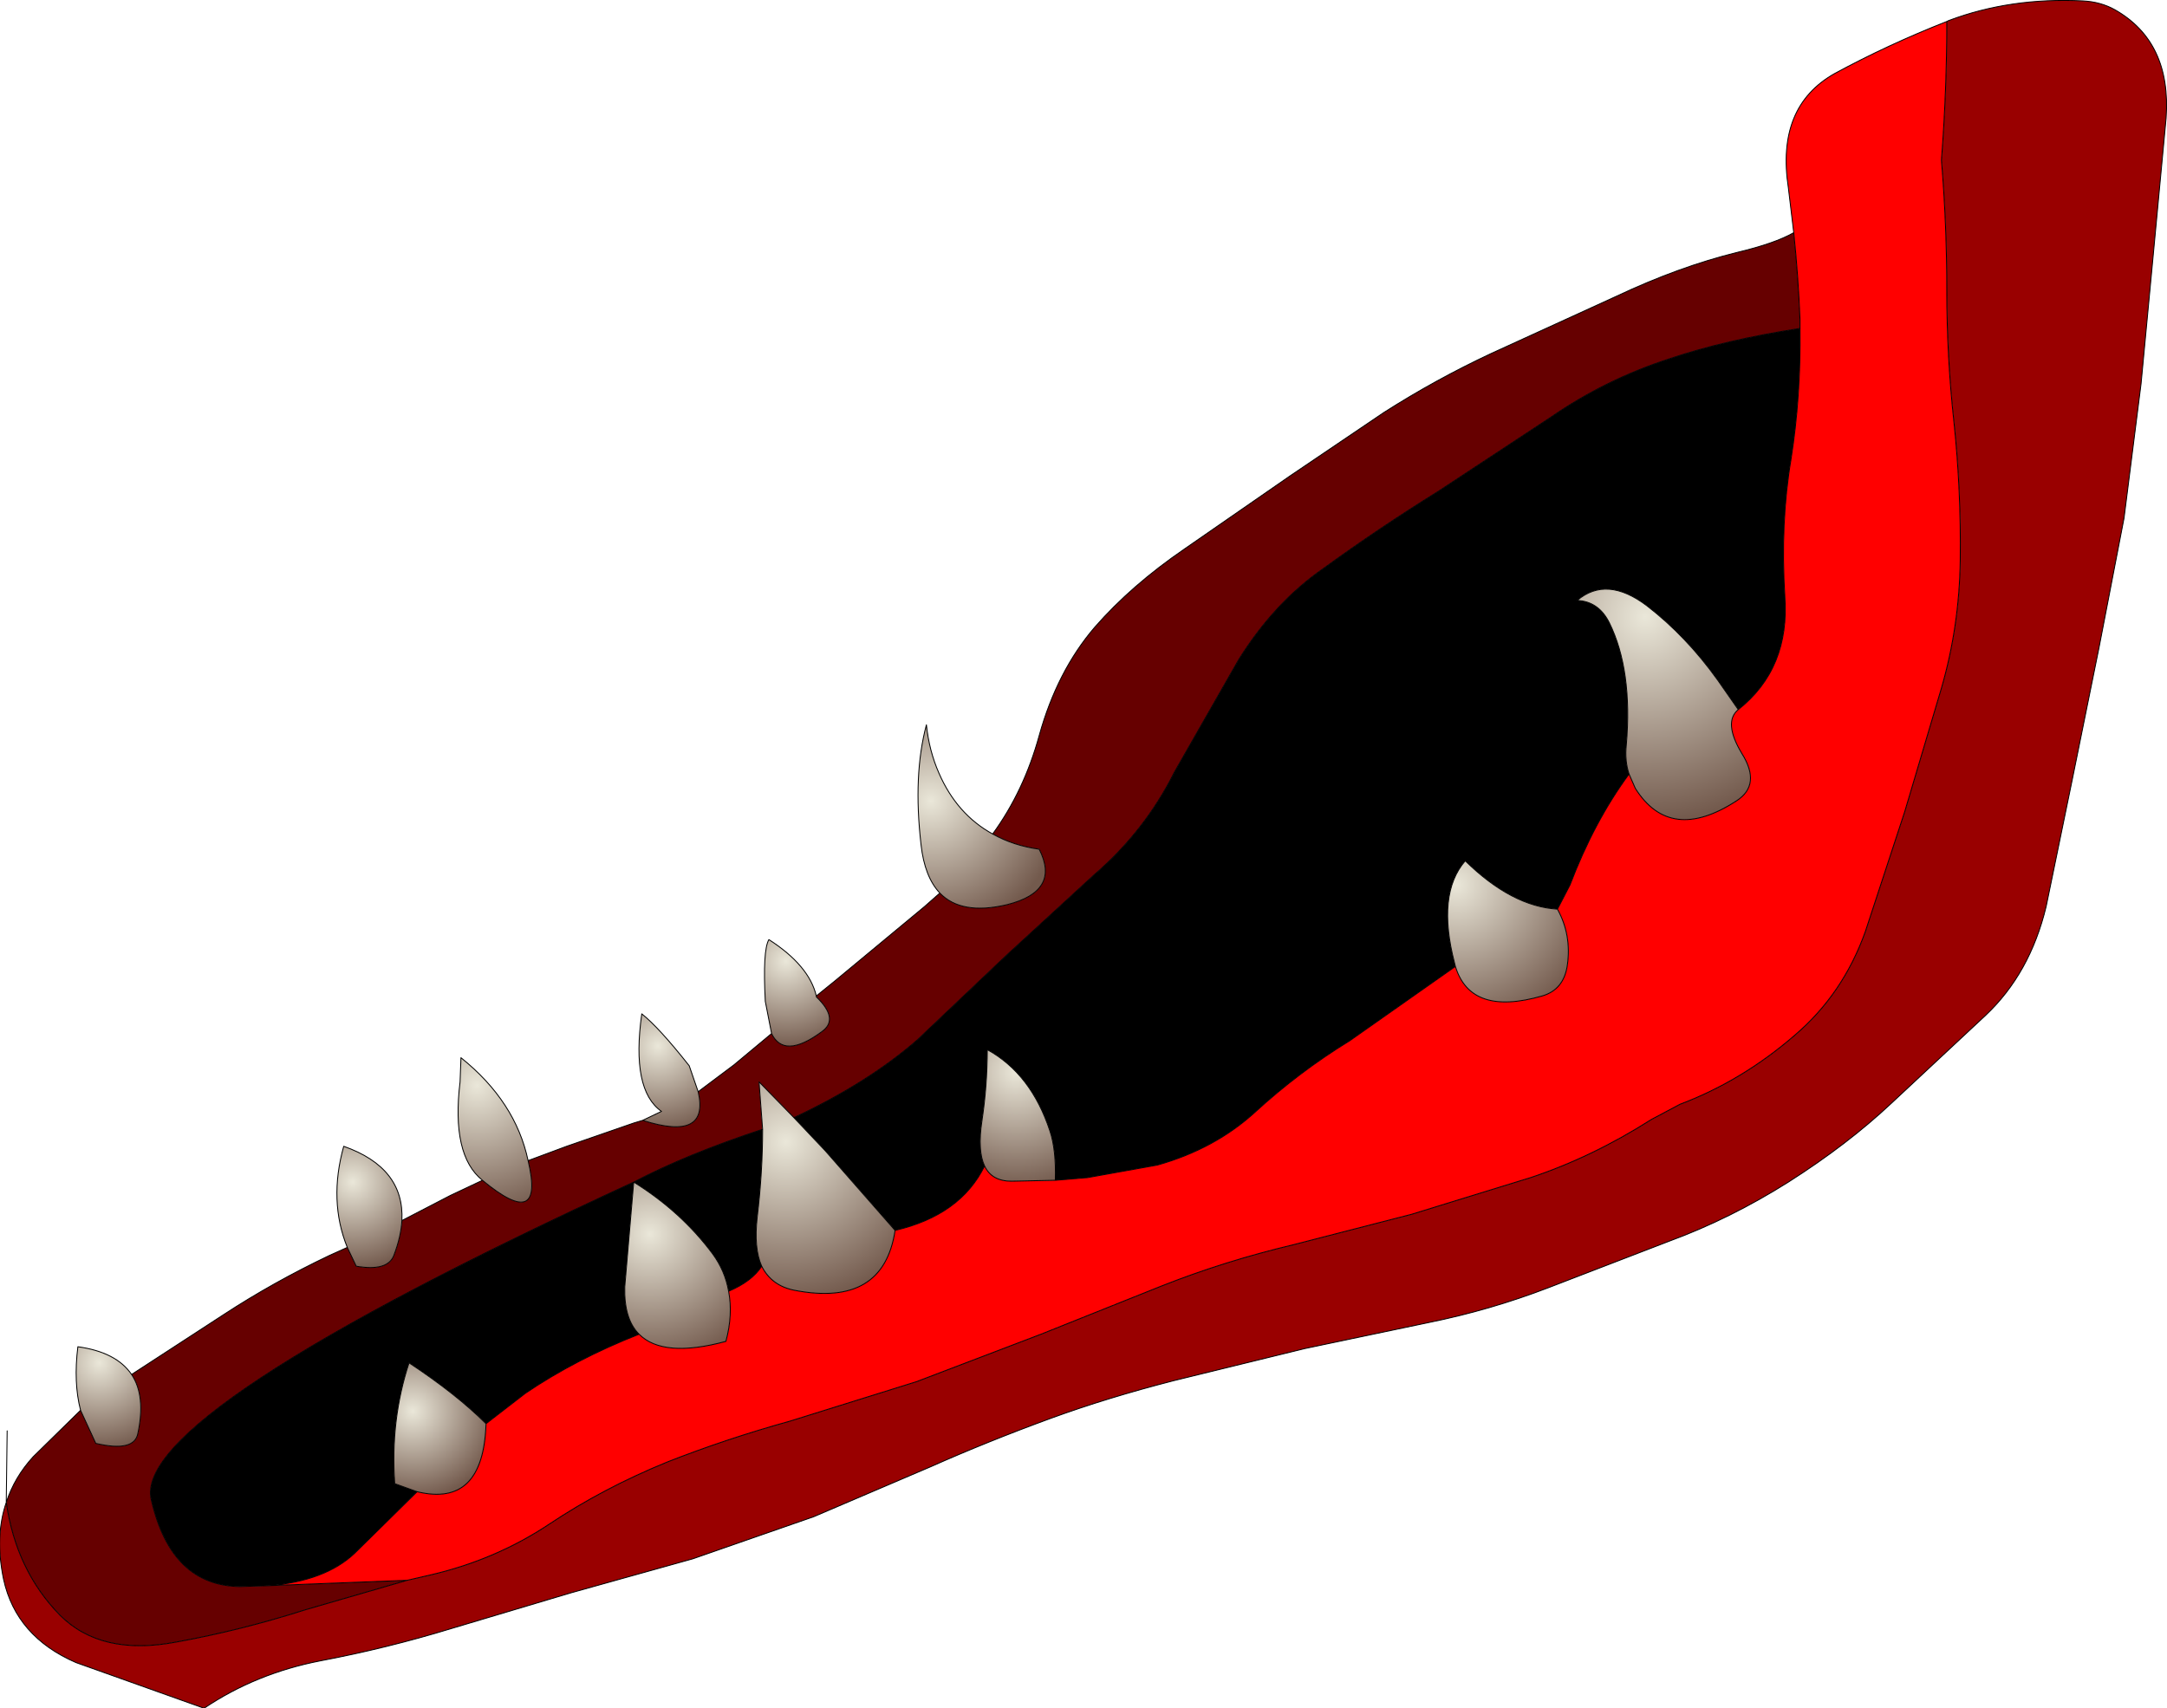
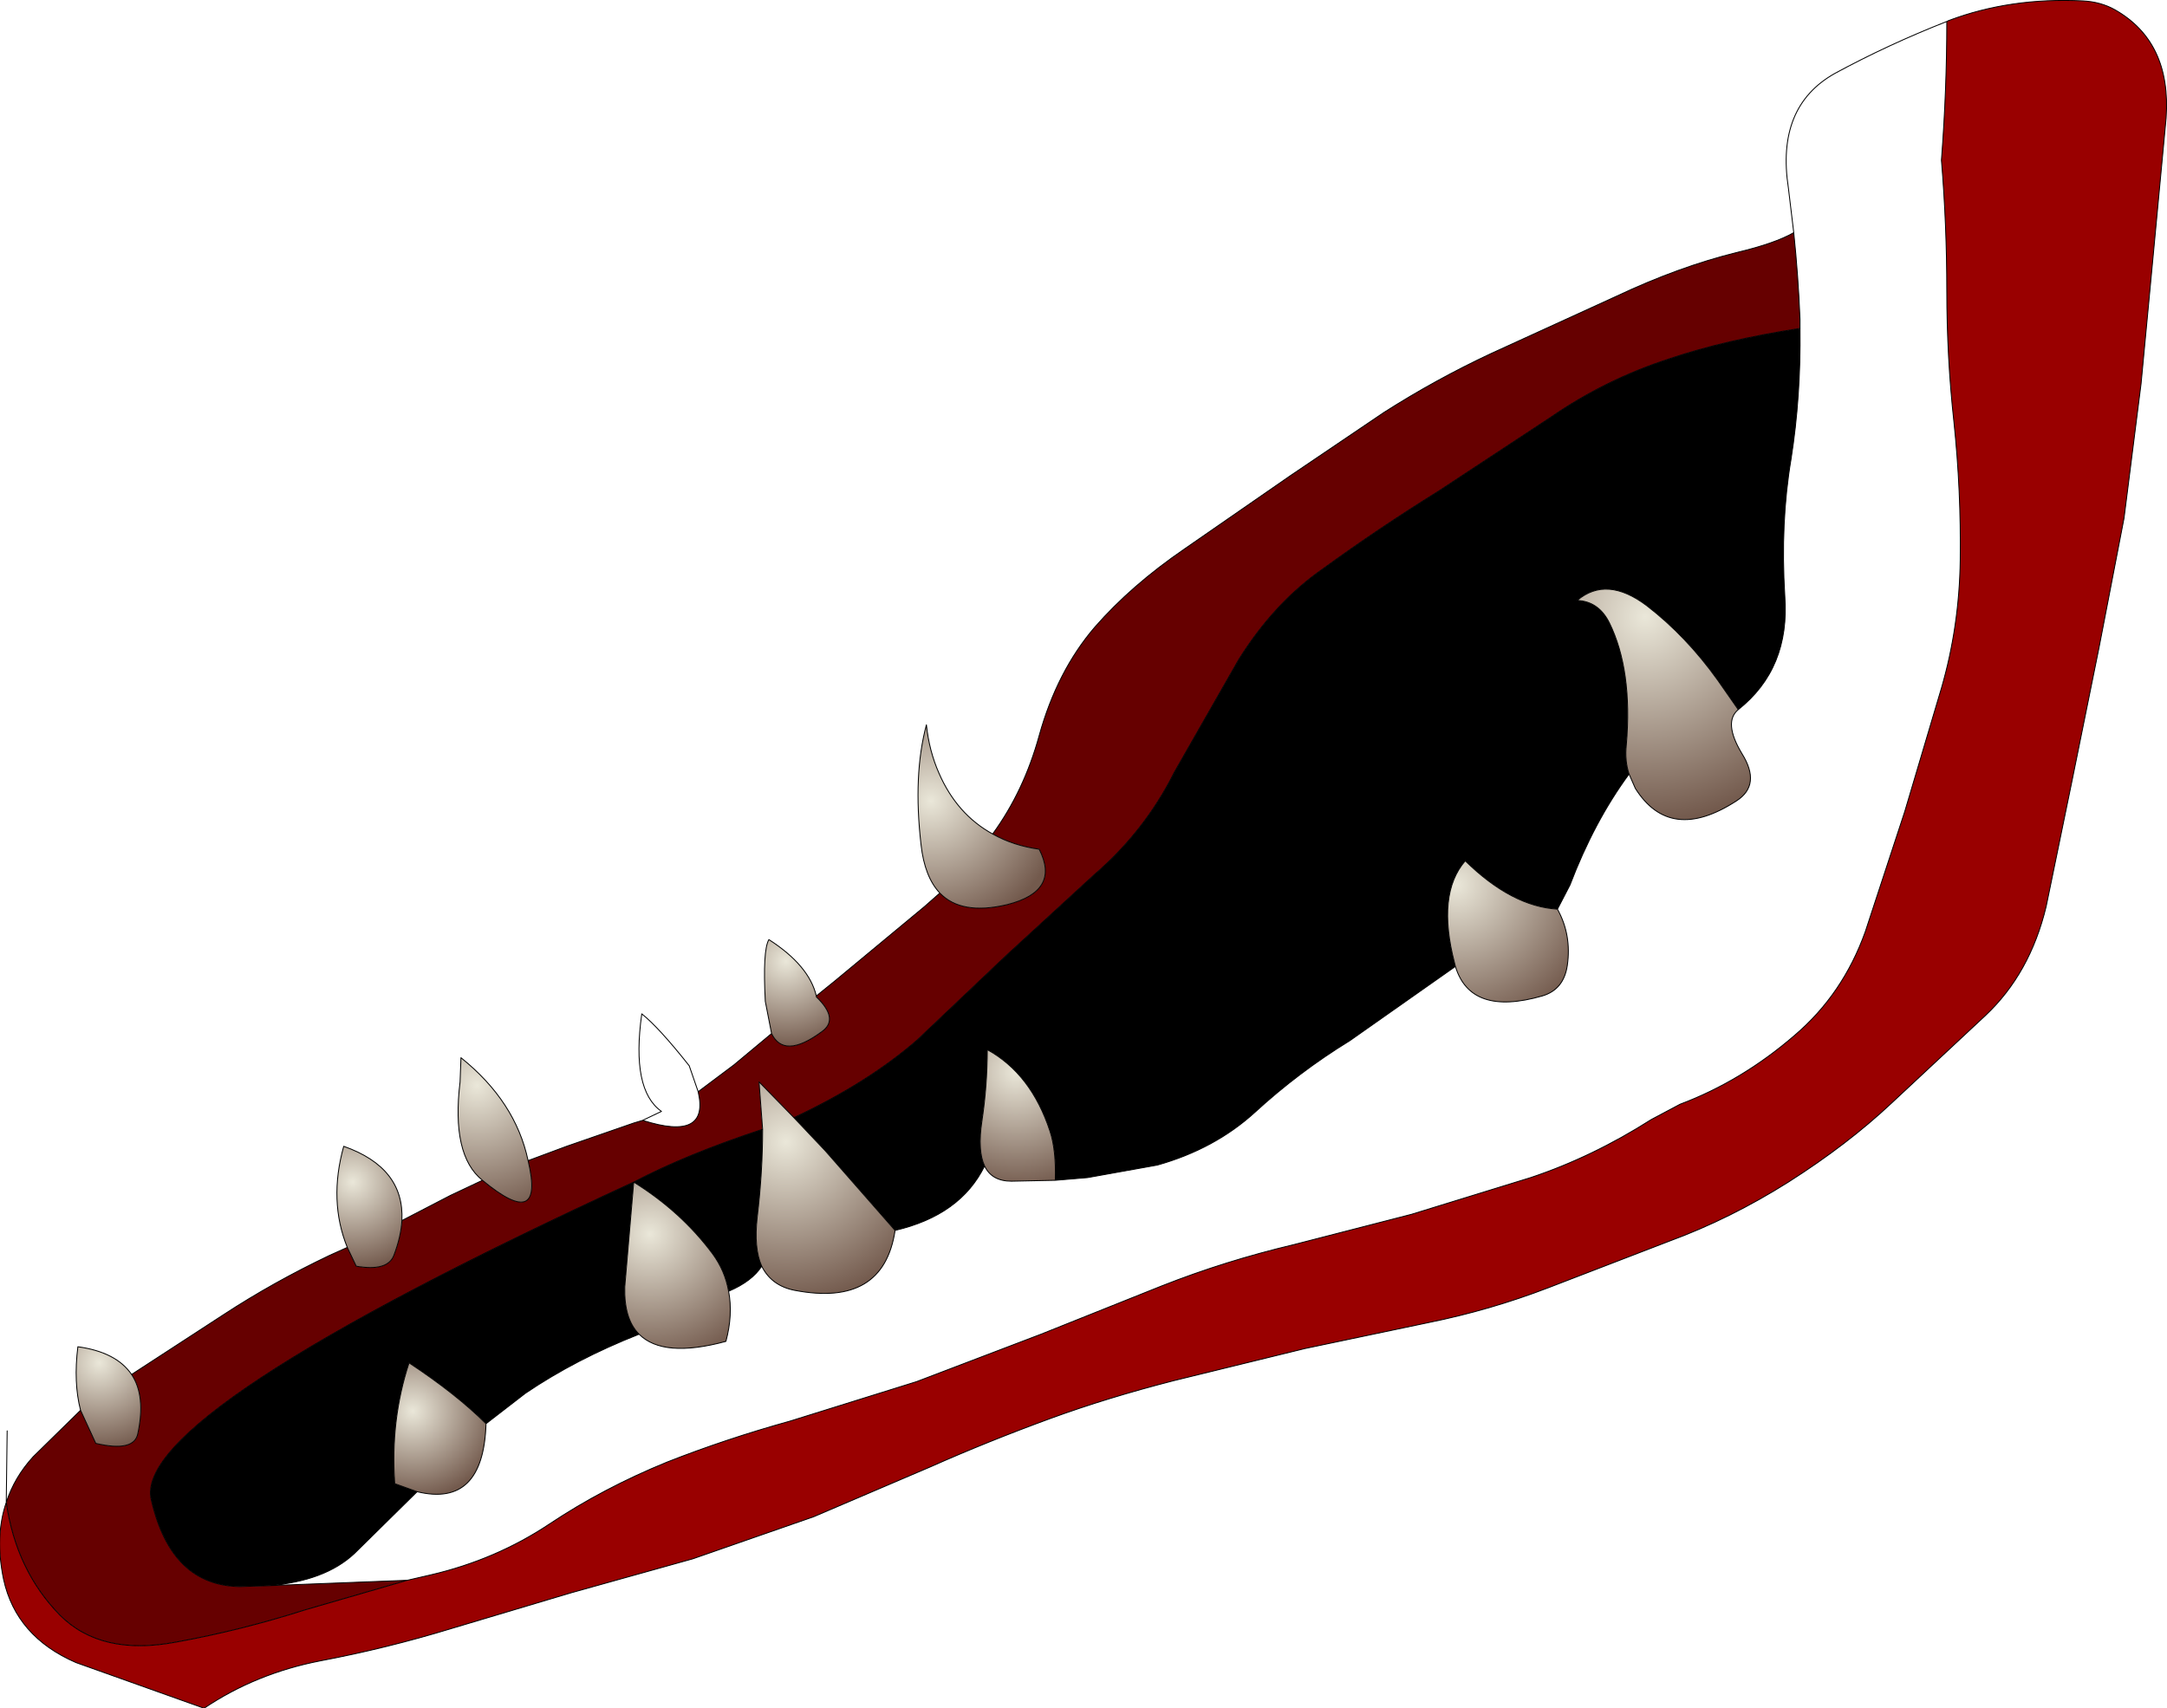
<svg xmlns="http://www.w3.org/2000/svg" height="95.45px" width="121.05px">
  <g transform="matrix(1.0, 0.0, 0.0, 1.0, 113.2, 7.75)">
    <path d="M-4.45 -6.55 L-4.35 -6.6 Q-0.9 -7.9 3.15 -7.7 4.15 -7.65 4.95 -7.2 8.1 -5.4 7.8 -1.15 L7.1 6.3 6.4 13.7 5.45 21.2 4.05 28.45 2.55 35.85 1.1 42.9 Q0.2 46.65 -2.3 49.0 L-7.55 53.9 Q-10.0 56.2 -13.3 58.3 -16.55 60.35 -19.95 61.6 L-26.7 64.2 Q-29.95 65.45 -33.4 66.15 L-40.3 67.6 -47.65 69.4 Q-51.35 70.35 -54.5 71.5 -58.05 72.8 -61.2 74.2 L-67.75 77.0 -74.5 79.35 -81.3 81.25 -88.0 83.25 Q-91.6 84.35 -95.3 85.05 -98.9 85.75 -101.8 87.7 L-108.95 85.15 Q-112.3 83.7 -113.0 80.5 -113.5 78.1 -112.85 76.2 -112.3 80.0 -109.85 82.5 -107.55 84.8 -103.35 84.0 -99.75 83.35 -96.15 82.2 L-90.45 80.55 -89.15 80.25 Q-85.5 79.4 -82.5 77.4 -79.5 75.4 -75.95 73.95 -72.65 72.65 -69.05 71.65 L-62.0 69.45 -55.05 66.8 -48.3 64.1 Q-44.75 62.7 -40.95 61.8 L-34.35 60.1 -27.7 58.05 Q-24.25 56.9 -20.95 54.8 L-19.35 53.95 Q-15.9 52.65 -12.95 50.1 -10.25 47.8 -9.0 44.3 L-6.8 37.6 -4.75 30.7 Q-3.75 27.25 -3.7 23.55 -3.65 19.65 -4.05 15.85 -4.45 12.2 -4.45 8.5 -4.45 4.8 -4.75 1.2 -4.45 -2.7 -4.45 -6.55" fill="#990000" fill-rule="evenodd" stroke="none" />
-     <path d="M-13.0 5.25 L-13.3 2.75 Q-14.0 -1.8 -10.7 -3.65 -7.75 -5.25 -4.45 -6.55 -4.45 -2.7 -4.75 1.2 -4.45 4.8 -4.45 8.5 -4.45 12.2 -4.05 15.85 -3.65 19.65 -3.7 23.55 -3.75 27.25 -4.75 30.7 L-6.8 37.6 -9.0 44.3 Q-10.25 47.8 -12.95 50.1 -15.9 52.65 -19.35 53.95 L-20.95 54.8 Q-24.25 56.9 -27.7 58.05 L-34.35 60.1 -40.95 61.8 Q-44.75 62.7 -48.3 64.1 L-55.05 66.8 -62.0 69.45 -69.05 71.65 Q-72.65 72.65 -75.95 73.95 -79.5 75.4 -82.5 77.4 -85.5 79.4 -89.15 80.25 L-90.45 80.55 -98.2 80.85 Q-95.05 80.6 -93.4 79.05 L-89.9 75.6 Q-86.2 76.5 -86.05 71.8 L-83.85 70.1 Q-81.05 68.2 -77.5 66.8 -76.15 68.15 -72.65 67.2 -72.25 65.7 -72.5 64.4 -71.2 63.85 -70.65 63.0 -70.1 64.1 -68.8 64.35 -63.85 65.3 -63.2 61.0 -59.55 60.15 -58.2 57.4 -57.8 58.25 -56.7 58.25 L-54.25 58.2 -52.45 58.05 -48.55 57.35 Q-45.35 56.45 -43.1 54.4 -40.65 52.15 -37.8 50.4 L-31.9 46.25 Q-31.05 49.05 -27.05 47.9 -25.85 47.55 -25.65 46.2 -25.4 44.5 -26.2 43.05 L-25.5 41.7 Q-24.15 38.15 -22.2 35.5 L-21.85 36.3 Q-19.9 39.4 -16.2 37.0 -14.8 36.1 -15.9 34.35 -16.95 32.6 -16.1 31.9 -13.2 29.6 -13.5 25.55 -13.75 21.45 -13.15 17.9 -12.6 14.4 -12.65 10.6 L-12.65 10.1 Q-12.75 7.65 -13.0 5.25" fill="#ff0000" fill-rule="evenodd" stroke="none" />
    <path d="M-90.45 80.55 L-96.15 82.2 Q-99.75 83.35 -103.35 84.0 -107.55 84.8 -109.85 82.5 -112.3 80.0 -112.85 76.2 -112.4 74.8 -111.35 73.65 L-108.7 71.05 -107.85 72.9 Q-105.7 73.4 -105.5 72.35 -105.05 70.25 -105.85 69.05 L-100.7 65.7 Q-97.95 63.9 -94.8 62.4 L-93.8 61.95 -93.3 63.0 Q-91.55 63.3 -91.2 62.4 -90.8 61.35 -90.75 60.45 L-88.05 59.05 -86.25 58.2 Q-82.75 61.1 -83.7 57.1 L-81.55 56.3 -77.8 55.0 -77.3 54.85 Q-73.55 56.05 -74.2 53.25 L-72.2 51.75 -70.1 50.0 Q-69.4 51.45 -67.3 49.9 -66.3 49.2 -67.6 47.95 L-67.6 47.9 -66.55 47.05 -61.55 42.9 -60.7 42.15 Q-59.5 43.4 -56.95 42.8 -53.95 42.05 -55.15 39.7 -56.6 39.5 -57.75 38.85 -56.0 36.45 -55.15 33.35 -54.15 29.75 -52.05 27.3 -50.0 24.95 -47.0 22.9 L-41.15 18.85 -35.9 15.3 Q-33.0 13.45 -29.9 12.0 L-22.9 8.8 Q-19.4 7.15 -16.15 6.35 -14.05 5.85 -13.0 5.25 -12.75 7.65 -12.65 10.1 L-12.65 10.6 Q-16.85 11.25 -19.95 12.3 -23.5 13.45 -26.55 15.55 L-32.85 19.7 Q-36.15 21.75 -39.25 24.0 -42.0 25.9 -44.0 29.1 L-47.6 35.4 Q-49.25 38.7 -52.1 41.15 L-57.0 45.65 -61.95 50.35 Q-64.7 52.75 -68.85 54.7 L-70.8 52.7 -70.6 55.35 Q-74.85 56.75 -77.8 58.3 -105.9 71.25 -104.75 76.05 -103.65 80.85 -99.8 80.9 L-98.2 80.85 -90.45 80.55" fill="#660000" fill-rule="evenodd" stroke="none" />
    <path d="M-12.65 10.6 Q-12.6 14.4 -13.15 17.9 -13.75 21.45 -13.5 25.55 -13.2 29.6 -16.1 31.9 L-17.25 30.25 Q-19.0 27.8 -21.2 26.1 -23.45 24.4 -25.1 25.8 -23.9 25.85 -23.3 27.05 -22.0 29.7 -22.35 33.85 -22.45 34.75 -22.2 35.5 -24.15 38.15 -25.5 41.7 L-26.2 43.05 Q-28.75 42.9 -31.35 40.35 -32.95 42.2 -31.95 46.05 L-31.9 46.25 -37.8 50.4 Q-40.65 52.15 -43.1 54.4 -45.35 56.45 -48.55 57.35 L-52.45 58.05 -54.25 58.2 Q-54.2 56.5 -54.55 55.45 -55.6 52.25 -58.05 50.9 -58.05 52.9 -58.35 54.9 -58.6 56.55 -58.2 57.4 -59.55 60.15 -63.2 61.0 L-67.1 56.55 -68.85 54.7 Q-64.7 52.75 -61.95 50.35 L-57.0 45.65 -52.1 41.15 Q-49.25 38.7 -47.6 35.4 L-44.0 29.1 Q-42.0 25.9 -39.25 24.0 -36.15 21.75 -32.85 19.7 L-26.55 15.55 Q-23.5 13.45 -19.95 12.3 -16.85 11.25 -12.65 10.6 M-70.65 63.0 Q-71.2 63.85 -72.5 64.4 -72.7 63.25 -73.4 62.3 -75.15 59.95 -77.8 58.3 L-78.3 64.15 Q-78.35 65.95 -77.5 66.8 -81.05 68.2 -83.85 70.1 L-86.05 71.8 Q-87.7 70.15 -90.35 68.4 -91.4 71.6 -91.15 75.15 L-89.9 75.6 -93.4 79.05 Q-95.05 80.6 -98.2 80.85 L-99.8 80.9 Q-103.65 80.85 -104.75 76.05 -105.9 71.25 -77.8 58.3 -74.85 56.75 -70.6 55.35 -70.6 57.75 -70.9 60.25 -71.1 62.0 -70.65 63.0" fill="#000000" fill-rule="evenodd" stroke="none" />
    <path d="M-16.1 31.9 Q-16.95 32.6 -15.9 34.35 -14.8 36.1 -16.2 37.0 -19.9 39.4 -21.85 36.3 L-22.2 35.5 Q-22.45 34.75 -22.35 33.85 -22.0 29.7 -23.3 27.05 -23.9 25.85 -25.1 25.8 -23.45 24.4 -21.2 26.1 -19.0 27.8 -17.25 30.25 L-16.1 31.9" fill="url(#gradient0)" fill-rule="evenodd" stroke="none" />
    <path d="M-26.2 43.05 Q-25.4 44.5 -25.65 46.2 -25.85 47.55 -27.05 47.9 -31.05 49.05 -31.9 46.25 L-31.95 46.05 Q-32.95 42.2 -31.35 40.35 -28.75 42.9 -26.2 43.05" fill="url(#gradient1)" fill-rule="evenodd" stroke="none" />
    <path d="M-70.1 50.0 L-70.45 48.2 Q-70.6 45.35 -70.25 44.75 -68.0 46.2 -67.6 47.9 L-67.6 47.95 Q-66.3 49.2 -67.3 49.9 -69.4 51.45 -70.1 50.0" fill="url(#gradient2)" fill-rule="evenodd" stroke="none" />
    <path d="M-60.7 42.15 Q-61.55 41.25 -61.75 39.45 -62.2 35.55 -61.45 32.75 -61.3 34.2 -60.75 35.45 -59.75 37.75 -57.75 38.85 -56.6 39.5 -55.15 39.7 -53.95 42.05 -56.95 42.8 -59.5 43.4 -60.7 42.15" fill="url(#gradient3)" fill-rule="evenodd" stroke="none" />
    <path d="M-54.25 58.2 L-56.7 58.25 Q-57.8 58.25 -58.2 57.4 -58.6 56.55 -58.35 54.9 -58.05 52.9 -58.05 50.9 -55.6 52.25 -54.55 55.45 -54.2 56.5 -54.25 58.2" fill="url(#gradient4)" fill-rule="evenodd" stroke="none" />
    <path d="M-63.2 61.0 Q-63.85 65.3 -68.8 64.35 -70.1 64.1 -70.65 63.0 -71.1 62.0 -70.9 60.25 -70.6 57.75 -70.6 55.35 L-70.8 52.7 -68.85 54.7 -67.1 56.55 -63.2 61.0" fill="url(#gradient5)" fill-rule="evenodd" stroke="none" />
-     <path d="M-77.3 54.85 L-76.25 54.35 Q-77.95 53.15 -77.35 48.9 -76.4 49.65 -74.7 51.8 L-74.2 53.25 Q-73.55 56.05 -77.3 54.85" fill="url(#gradient6)" fill-rule="evenodd" stroke="none" />
    <path d="M-72.5 64.4 Q-72.25 65.7 -72.65 67.2 -76.15 68.15 -77.5 66.8 -78.35 65.95 -78.3 64.15 L-77.8 58.3 Q-75.15 59.95 -73.4 62.3 -72.7 63.25 -72.5 64.4" fill="url(#gradient7)" fill-rule="evenodd" stroke="none" />
    <path d="M-86.25 58.2 Q-88.0 56.8 -87.5 52.7 L-87.45 51.35 Q-84.4 53.8 -83.7 57.1 -82.75 61.1 -86.25 58.2" fill="url(#gradient8)" fill-rule="evenodd" stroke="none" />
    <path d="M-93.8 61.95 Q-94.85 59.35 -94.0 56.3 -90.6 57.5 -90.75 60.45 -90.8 61.35 -91.2 62.4 -91.55 63.3 -93.3 63.0 L-93.8 61.95" fill="url(#gradient9)" fill-rule="evenodd" stroke="none" />
    <path d="M-86.05 71.8 Q-86.2 76.5 -89.9 75.6 L-91.15 75.15 Q-91.4 71.6 -90.35 68.4 -87.7 70.15 -86.05 71.8" fill="url(#gradient10)" fill-rule="evenodd" stroke="none" />
    <path d="M-108.7 71.05 Q-109.1 69.5 -108.85 67.5 -106.7 67.8 -105.85 69.05 -105.05 70.25 -105.5 72.35 -105.7 73.4 -107.85 72.9 L-108.7 71.05" fill="url(#gradient11)" fill-rule="evenodd" stroke="none" />
    <path d="M-4.45 -6.55 L-4.35 -6.6 Q-0.9 -7.9 3.15 -7.7 4.15 -7.65 4.95 -7.2 8.1 -5.4 7.8 -1.15 L7.1 6.3 6.4 13.7 5.45 21.2 4.05 28.45 2.55 35.85 1.1 42.9 Q0.2 46.65 -2.3 49.0 L-7.55 53.9 Q-10.0 56.2 -13.3 58.3 -16.55 60.35 -19.95 61.6 L-26.7 64.2 Q-29.95 65.45 -33.4 66.15 L-40.3 67.6 -47.65 69.4 Q-51.35 70.35 -54.5 71.5 -58.05 72.8 -61.2 74.2 L-67.75 77.0 -74.5 79.35 -81.3 81.25 -88.0 83.25 Q-91.6 84.35 -95.3 85.05 -98.9 85.75 -101.8 87.7 L-108.95 85.15 Q-112.3 83.7 -113.0 80.5 -113.5 78.1 -112.85 76.2 L-112.85 76.15 -112.8 72.2 M-13.0 5.25 L-13.3 2.75 Q-14.0 -1.8 -10.7 -3.65 -7.75 -5.25 -4.45 -6.55 -4.45 -2.7 -4.75 1.2 -4.45 4.8 -4.45 8.5 -4.45 12.2 -4.05 15.85 -3.65 19.65 -3.7 23.55 -3.75 27.25 -4.75 30.7 L-6.8 37.6 -9.0 44.3 Q-10.25 47.8 -12.95 50.1 -15.9 52.65 -19.35 53.95 L-20.95 54.8 Q-24.25 56.9 -27.7 58.05 L-34.35 60.1 -40.95 61.8 Q-44.75 62.7 -48.3 64.1 L-55.05 66.8 -62.0 69.45 -69.05 71.65 Q-72.65 72.65 -75.95 73.95 -79.5 75.4 -82.5 77.4 -85.5 79.4 -89.15 80.25 L-90.45 80.55 -96.15 82.2 Q-99.75 83.35 -103.35 84.0 -107.55 84.8 -109.85 82.5 -112.3 80.0 -112.85 76.2 -112.4 74.8 -111.35 73.65 L-108.7 71.05 Q-109.1 69.5 -108.85 67.5 -106.7 67.8 -105.85 69.05 L-100.7 65.7 Q-97.95 63.9 -94.8 62.4 L-93.8 61.95 Q-94.85 59.35 -94.0 56.3 -90.6 57.5 -90.75 60.45 L-88.05 59.05 -86.25 58.2 Q-88.0 56.8 -87.5 52.7 L-87.45 51.35 Q-84.4 53.8 -83.7 57.1 L-81.55 56.3 -77.8 55.0 -77.3 54.85 -76.25 54.35 Q-77.95 53.15 -77.35 48.9 -76.4 49.65 -74.7 51.8 L-74.2 53.25 -72.2 51.75 -70.1 50.0 -70.45 48.2 Q-70.6 45.35 -70.25 44.75 -68.0 46.2 -67.6 47.9 L-66.55 47.05 -61.55 42.9 -60.7 42.15 Q-61.55 41.25 -61.75 39.45 -62.2 35.55 -61.45 32.75 -61.3 34.2 -60.75 35.45 -59.75 37.75 -57.75 38.85 -56.0 36.45 -55.15 33.35 -54.15 29.75 -52.05 27.3 -50.0 24.95 -47.0 22.9 L-41.15 18.85 -35.9 15.3 Q-33.0 13.45 -29.9 12.0 L-22.9 8.8 Q-19.4 7.15 -16.15 6.35 -14.05 5.85 -13.0 5.25 -12.75 7.65 -12.65 10.1 L-12.65 10.6 Q-12.6 14.4 -13.15 17.9 -13.75 21.45 -13.5 25.55 -13.2 29.6 -16.1 31.9 -16.95 32.6 -15.9 34.35 -14.8 36.1 -16.2 37.0 -19.9 39.4 -21.85 36.3 L-22.2 35.5 Q-24.15 38.15 -25.5 41.7 L-26.2 43.05 Q-25.4 44.5 -25.65 46.2 -25.85 47.55 -27.05 47.9 -31.05 49.05 -31.9 46.25 L-37.8 50.4 Q-40.65 52.15 -43.1 54.4 -45.35 56.45 -48.55 57.35 L-52.45 58.05 -54.25 58.2 -56.7 58.25 Q-57.8 58.25 -58.2 57.4 -59.55 60.15 -63.2 61.0 -63.85 65.3 -68.8 64.35 -70.1 64.1 -70.65 63.0 -71.2 63.85 -72.5 64.4 -72.25 65.7 -72.65 67.2 -76.15 68.15 -77.5 66.8 -81.05 68.2 -83.85 70.1 L-86.05 71.8 Q-86.2 76.5 -89.9 75.6 L-93.4 79.05 Q-95.05 80.6 -98.2 80.85 L-90.45 80.55 M-12.65 10.6 Q-16.85 11.25 -19.95 12.3 -23.5 13.45 -26.55 15.55 L-32.85 19.7 Q-36.15 21.75 -39.25 24.0 -42.0 25.9 -44.0 29.1 L-47.6 35.4 Q-49.25 38.7 -52.1 41.15 L-57.0 45.65 -61.95 50.35 Q-64.7 52.75 -68.85 54.7 L-67.1 56.55 -63.2 61.0 M-22.2 35.5 Q-22.45 34.75 -22.35 33.85 -22.0 29.7 -23.3 27.05 -23.9 25.85 -25.1 25.8 -23.45 24.4 -21.2 26.1 -19.0 27.8 -17.25 30.25 L-16.1 31.9 M-31.9 46.25 L-31.95 46.05 Q-32.95 42.2 -31.35 40.35 -28.75 42.9 -26.2 43.05 M-70.1 50.0 Q-69.4 51.45 -67.3 49.9 -66.3 49.2 -67.6 47.95 L-67.6 47.9 M-60.7 42.15 Q-59.5 43.4 -56.95 42.8 -53.95 42.05 -55.15 39.7 -56.6 39.5 -57.75 38.85 M-58.2 57.4 Q-58.6 56.55 -58.35 54.9 -58.05 52.9 -58.05 50.9 -55.6 52.25 -54.55 55.45 -54.2 56.5 -54.25 58.2 M-68.85 54.7 L-70.8 52.7 -70.6 55.35 Q-70.6 57.75 -70.9 60.25 -71.1 62.0 -70.65 63.0 M-77.3 54.85 Q-73.55 56.05 -74.2 53.25 M-72.5 64.4 Q-72.7 63.25 -73.4 62.3 -75.15 59.95 -77.8 58.3 L-78.3 64.15 Q-78.35 65.95 -77.5 66.8 M-70.6 55.35 Q-74.85 56.75 -77.8 58.3 -105.9 71.25 -104.75 76.05 -103.65 80.85 -99.8 80.9 L-98.2 80.85 M-86.25 58.2 Q-82.75 61.1 -83.7 57.1 M-93.8 61.95 L-93.3 63.0 Q-91.55 63.3 -91.2 62.4 -90.8 61.35 -90.75 60.45 M-86.05 71.8 Q-87.7 70.15 -90.35 68.4 -91.4 71.6 -91.15 75.15 L-89.9 75.6 M-108.7 71.05 L-107.85 72.9 Q-105.7 73.4 -105.5 72.35 -105.05 70.25 -105.85 69.05" fill="none" stroke="#000000" stroke-linecap="round" stroke-linejoin="round" stroke-width="0.05" />
  </g>
  <defs>
    <radialGradient cx="0" cy="0" gradientTransform="matrix(0.014, 0.0, 0.0, 0.014, -21.3, 26.7)" gradientUnits="userSpaceOnUse" id="gradient0" r="819.2" spreadMethod="pad">
      <stop offset="0.0" stop-color="#eae7d9" />
      <stop offset="1.0" stop-color="#735a4d" />
    </radialGradient>
    <radialGradient cx="0" cy="0" gradientTransform="matrix(0.01, 0.0, 0.0, 0.01, -31.85, 41.7)" gradientUnits="userSpaceOnUse" id="gradient1" r="819.2" spreadMethod="pad">
      <stop offset="0.0" stop-color="#eae7d9" />
      <stop offset="1.0" stop-color="#735a4d" />
    </radialGradient>
    <radialGradient cx="0" cy="0" gradientTransform="matrix(0.006, 0.0, 0.0, 0.006, -69.3, 45.95)" gradientUnits="userSpaceOnUse" id="gradient2" r="819.2" spreadMethod="pad">
      <stop offset="0.0" stop-color="#eae7d9" />
      <stop offset="1.0" stop-color="#735a4d" />
    </radialGradient>
    <radialGradient cx="0" cy="0" gradientTransform="matrix(0.009, 0.0, 0.0, 0.009, -61.2, 37.0)" gradientUnits="userSpaceOnUse" id="gradient3" r="819.2" spreadMethod="pad">
      <stop offset="0.0" stop-color="#eae7d9" />
      <stop offset="1.0" stop-color="#735a4d" />
    </radialGradient>
    <radialGradient cx="0" cy="0" gradientTransform="matrix(0.008, 0.0, 0.0, 0.008, -56.45, 52.15)" gradientUnits="userSpaceOnUse" id="gradient4" r="819.2" spreadMethod="pad">
      <stop offset="0.0" stop-color="#eae7d9" />
      <stop offset="1.0" stop-color="#735a4d" />
    </radialGradient>
    <radialGradient cx="0" cy="0" gradientTransform="matrix(0.011, 0.0, 0.0, 0.011, -69.3, 56.05)" gradientUnits="userSpaceOnUse" id="gradient5" r="819.2" spreadMethod="pad">
      <stop offset="0.0" stop-color="#eae7d9" />
      <stop offset="1.0" stop-color="#735a4d" />
    </radialGradient>
    <radialGradient cx="0" cy="0" gradientTransform="matrix(0.006, 0.0, 0.0, 0.006, -76.45, 50.7)" gradientUnits="userSpaceOnUse" id="gradient6" r="819.2" spreadMethod="pad">
      <stop offset="0.0" stop-color="#eae7d9" />
      <stop offset="1.0" stop-color="#735a4d" />
    </radialGradient>
    <radialGradient cx="0" cy="0" gradientTransform="matrix(0.009, 0.0, 0.0, 0.009, -76.9, 61.2)" gradientUnits="userSpaceOnUse" id="gradient7" r="819.2" spreadMethod="pad">
      <stop offset="0.0" stop-color="#eae7d9" />
      <stop offset="1.0" stop-color="#735a4d" />
    </radialGradient>
    <radialGradient cx="0" cy="0" gradientTransform="matrix(0.009, 0.0, 0.0, 0.009, -86.55, 52.9)" gradientUnits="userSpaceOnUse" id="gradient8" r="819.2" spreadMethod="pad">
      <stop offset="0.0" stop-color="#eae7d9" />
      <stop offset="1.0" stop-color="#735a4d" />
    </radialGradient>
    <radialGradient cx="0" cy="0" gradientTransform="matrix(0.006, 0.0, 0.0, 0.006, -93.5, 58.3)" gradientUnits="userSpaceOnUse" id="gradient9" r="819.2" spreadMethod="pad">
      <stop offset="0.0" stop-color="#eae7d9" />
      <stop offset="1.0" stop-color="#735a4d" />
    </radialGradient>
    <radialGradient cx="0" cy="0" gradientTransform="matrix(0.006, 0.0, 0.0, 0.006, -90.15, 71.1)" gradientUnits="userSpaceOnUse" id="gradient10" r="819.2" spreadMethod="pad">
      <stop offset="0.0" stop-color="#eae7d9" />
      <stop offset="1.0" stop-color="#735a4d" />
    </radialGradient>
    <radialGradient cx="0" cy="0" gradientTransform="matrix(0.006, 0.0, 0.0, 0.006, -107.65, 68.4)" gradientUnits="userSpaceOnUse" id="gradient11" r="819.2" spreadMethod="pad">
      <stop offset="0.0" stop-color="#eae7d9" />
      <stop offset="1.0" stop-color="#735a4d" />
    </radialGradient>
  </defs>
</svg>